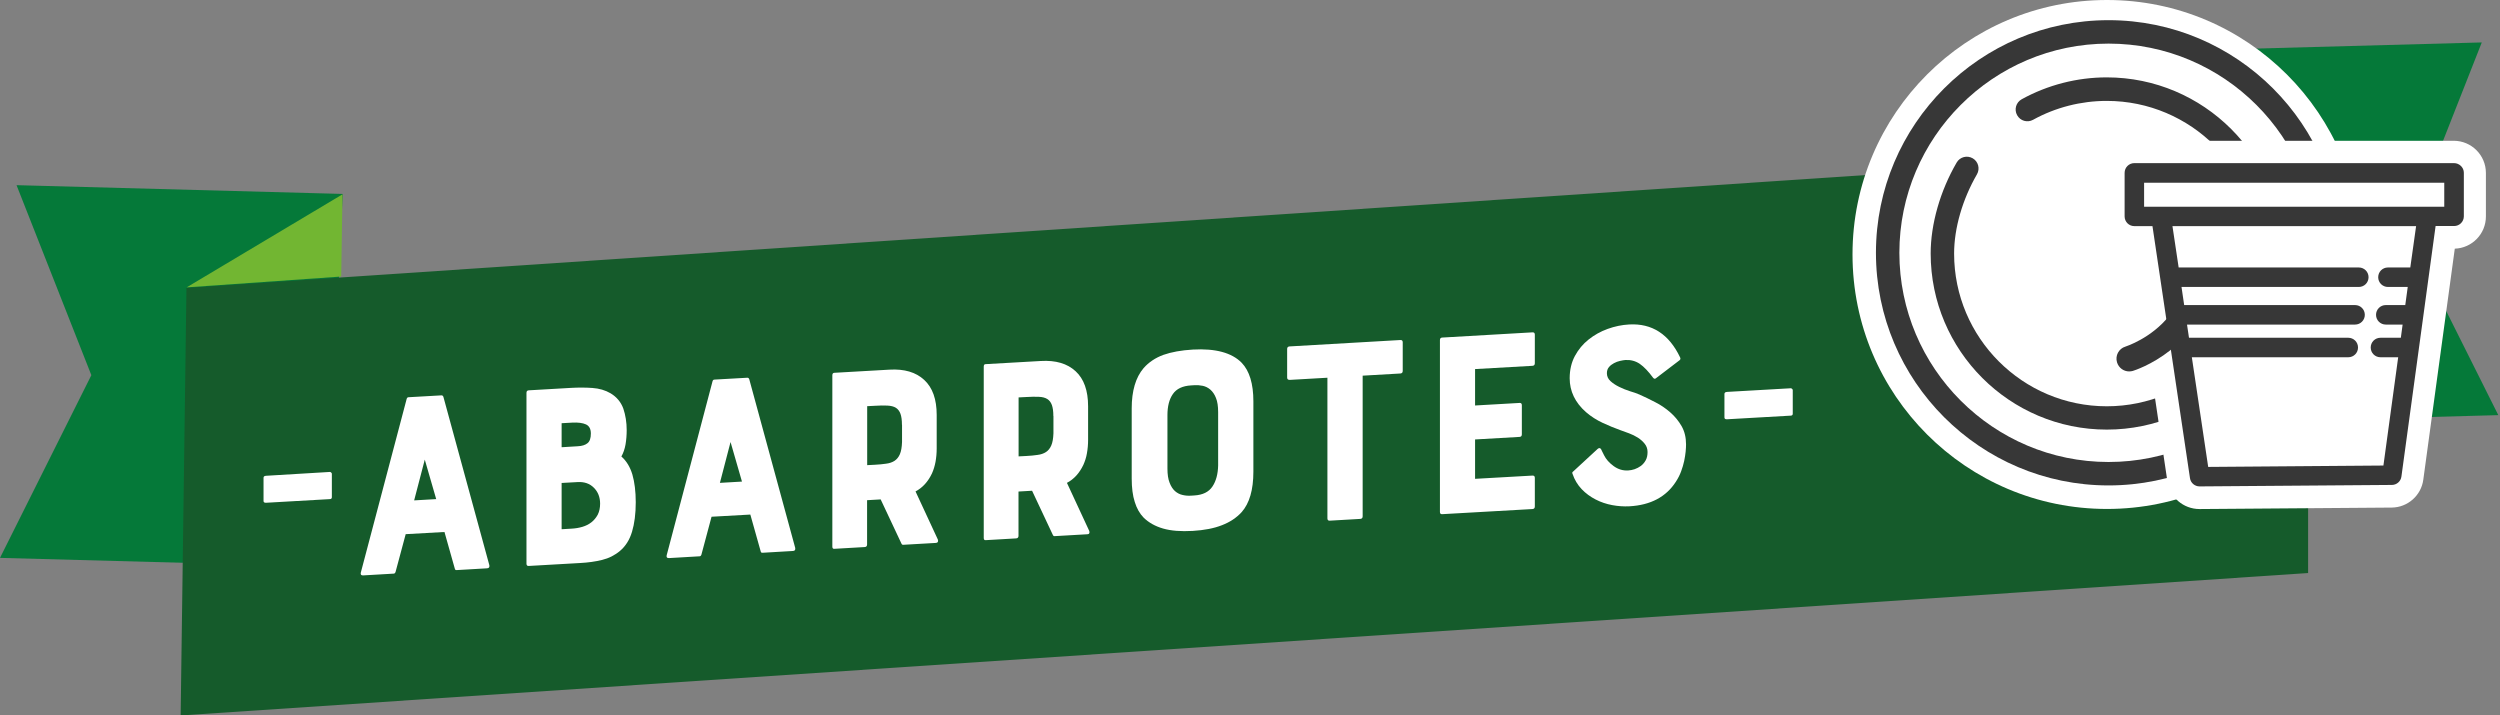
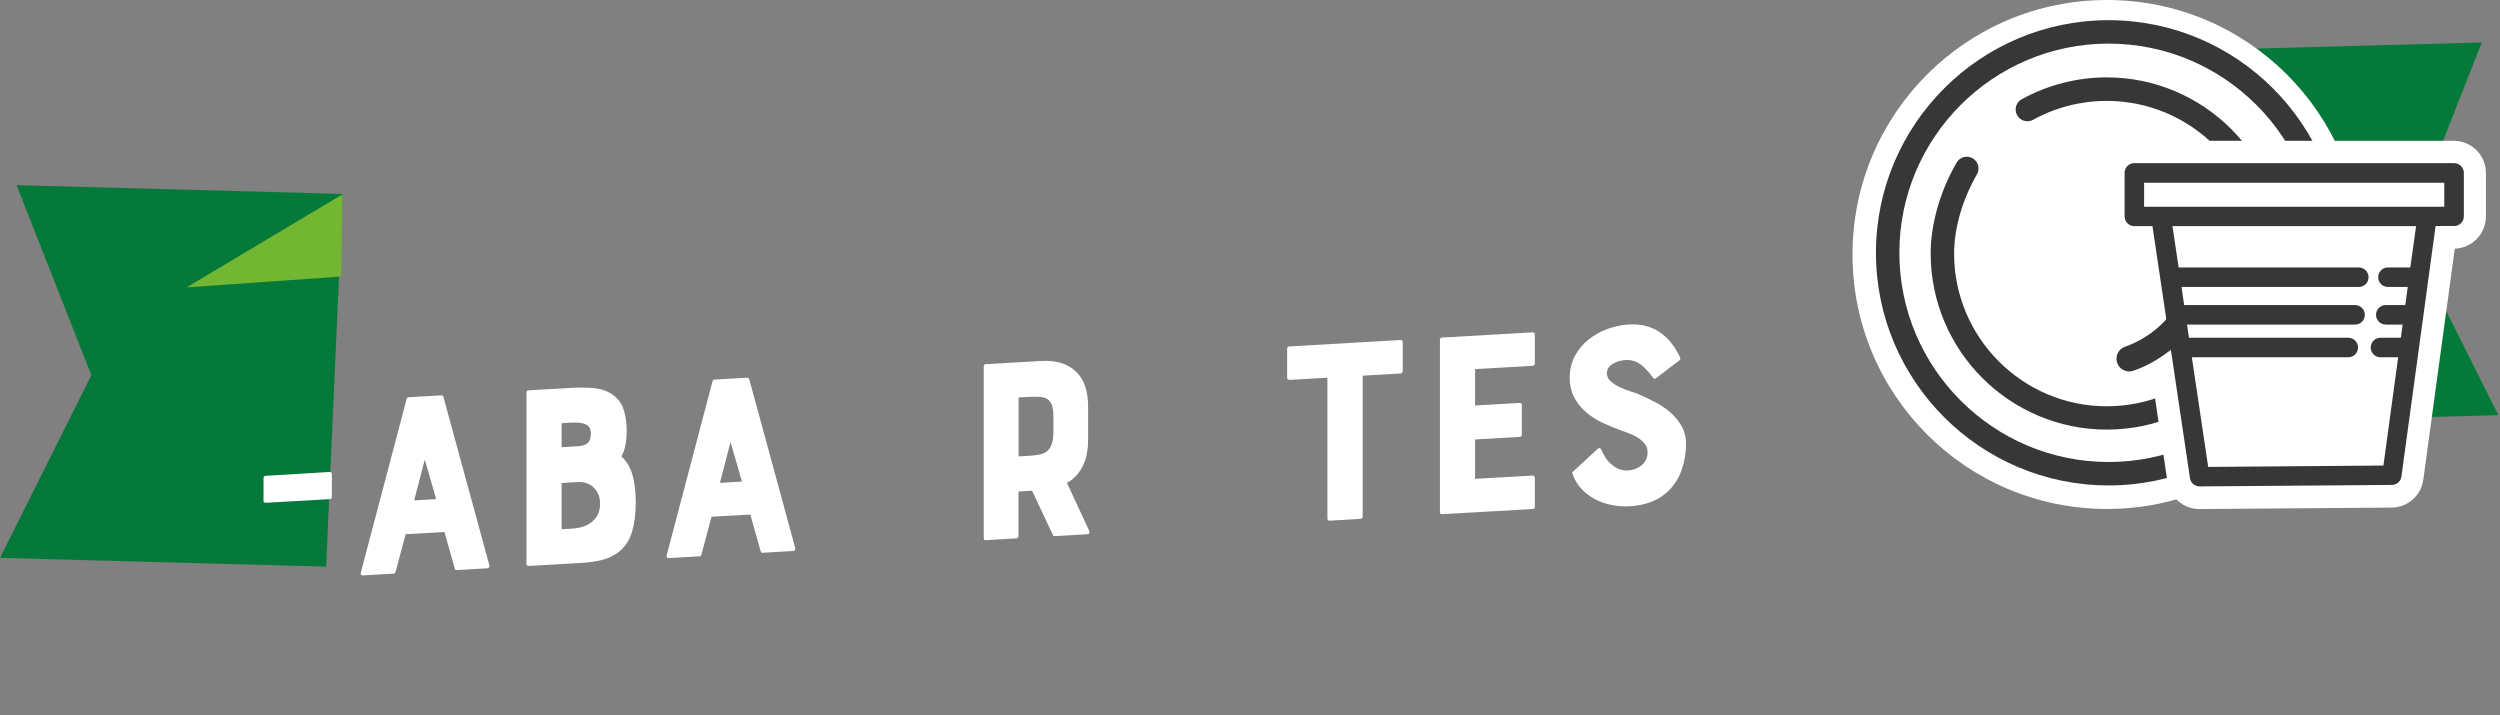
<svg xmlns="http://www.w3.org/2000/svg" width="297px" height="85px" viewBox="0 0 297 85" version="1.1">
  <rect x="0" y="0" width="297" height="85" fill="#808080" stroke="none" />
  <title>42F47D63-1550-42F8-ADEB-CEC4DD6465AC</title>
  <g id="Page-1" stroke="none" stroke-width="1" fill="none" fill-rule="evenodd">
    <g id="Categorías" transform="translate(-1027, -1649)" fill-rule="nonzero">
      <g id="Group-27" transform="translate(1027, 1649)">
        <polygon id="Path" fill="#057939" points="296.798 49.318 258.041 50.371 256.076 6.093 294.834 5.041 285.945 27.624" />
        <polygon id="Path" fill="#057939" points="0 66.276 38.746 67.317 40.711 23.039 1.965 21.998 10.853 44.57" />
-         <polygon id="Path" fill="#155B2B" points="21.461 85 274.203 68.077 274.203 17.262 22.151 34.196" />
        <path d="M39.202,56.066 C39.237,56.066 39.296,56.09 39.342,56.136 C39.389,56.183 39.424,56.23 39.424,56.277 L39.424,59.06 C39.424,59.212 39.354,59.282 39.202,59.294 L31.624,59.727 C31.413,59.739 31.308,59.668 31.308,59.528 L31.308,56.756 C31.308,56.604 31.413,56.534 31.624,56.522 L39.202,56.066 Z" id="Path" fill="#FFFFFF" />
        <path d="M51.821,59.294 L50.464,54.604 L49.201,59.446 L51.821,59.294 Z M48.312,47.389 C48.348,47.26 48.429,47.19 48.535,47.19 L52.453,46.968 C52.558,46.968 52.628,47.026 52.675,47.143 L58.136,67.153 C58.171,67.387 58.09,67.504 57.856,67.516 L54.254,67.726 C54.125,67.738 54.055,67.68 54.031,67.551 L52.803,63.2 L48.196,63.458 L46.991,67.949 C46.944,68.077 46.874,68.147 46.769,68.147 L43.143,68.358 C42.909,68.37 42.816,68.264 42.863,68.03 L48.312,47.389 Z" id="Shape" fill="#FFFFFF" />
        <polygon id="Path" fill="#72B632" points="22.174 34.138 40.687 23.086 40.535 32.852" />
        <path d="M67.913,62.803 C68.358,62.779 68.779,62.709 69.177,62.592 C69.574,62.475 69.937,62.3 70.252,62.054 C70.568,61.809 70.814,61.505 71.013,61.142 C71.2,60.768 71.293,60.335 71.293,59.832 C71.293,59.072 71.048,58.44 70.557,57.949 C70.065,57.446 69.41,57.224 68.615,57.271 L66.721,57.376 L66.721,62.873 L67.913,62.803 Z M66.721,53.131 L68.65,53.014 C69.153,52.991 69.539,52.862 69.796,52.651 C70.065,52.441 70.194,52.055 70.194,51.505 C70.194,50.956 69.995,50.593 69.609,50.418 C69.223,50.242 68.674,50.172 67.984,50.207 L66.721,50.277 L66.721,53.131 Z M74.451,51.096 C74.451,51.704 74.404,52.277 74.311,52.815 C74.217,53.341 74.053,53.821 73.819,54.23 C74.428,54.768 74.86,55.482 75.129,56.382 C75.387,57.283 75.527,58.382 75.527,59.668 C75.527,61.037 75.375,62.206 75.083,63.177 C74.79,64.148 74.311,64.896 73.656,65.446 C73.048,65.96 72.334,66.323 71.516,66.522 C70.697,66.721 69.843,66.838 68.954,66.884 L62.803,67.235 C62.639,67.247 62.545,67.153 62.545,66.966 L62.545,46.675 C62.545,46.488 62.627,46.383 62.803,46.371 L67.855,46.079 C68.72,46.032 69.562,46.032 70.381,46.09 C71.2,46.149 71.913,46.359 72.533,46.722 C73.27,47.166 73.773,47.774 74.053,48.546 C74.311,49.318 74.451,50.172 74.451,51.096" id="Shape" fill="#FFFFFF" />
        <path d="M88.146,57.212 L86.789,52.511 L85.526,57.364 L88.146,57.212 Z M84.649,45.295 C84.684,45.166 84.766,45.096 84.871,45.096 L88.789,44.874 C88.894,44.874 88.965,44.933 89.011,45.05 L94.473,65.095 C94.508,65.329 94.426,65.446 94.192,65.457 L90.59,65.668 C90.462,65.68 90.391,65.621 90.368,65.493 L89.14,61.13 L84.532,61.388 L83.328,65.89 C83.281,66.019 83.211,66.089 83.105,66.089 L79.48,66.3 C79.246,66.311 79.152,66.206 79.199,65.972 L84.649,45.295 Z" id="Shape" fill="#FFFFFF" />
-         <path d="M107.151,50.464 C107.151,49.915 107.092,49.482 106.975,49.155 C106.858,48.839 106.671,48.593 106.425,48.441 C106.18,48.289 105.841,48.207 105.431,48.184 C105.022,48.16 104.519,48.172 103.934,48.207 L103.022,48.254 L103.022,55.259 L103.934,55.213 C104.437,55.189 104.882,55.142 105.279,55.084 C105.665,55.037 106.004,54.92 106.273,54.745 C106.542,54.569 106.753,54.312 106.905,53.961 C107.057,53.61 107.139,53.131 107.162,52.523 L107.162,50.464 L107.151,50.464 Z M110.718,56.242 C110.25,57.224 109.606,57.938 108.764,58.382 L111.419,64.101 C111.454,64.206 111.454,64.288 111.419,64.37 C111.372,64.452 111.302,64.487 111.197,64.498 L107.314,64.721 C107.209,64.732 107.139,64.686 107.092,64.58 L104.624,59.329 L103.01,59.423 L103.01,64.686 C103.01,64.873 102.917,64.978 102.73,64.99 L99.104,65.2 C98.952,65.212 98.882,65.118 98.882,64.931 L98.882,44.593 C98.882,44.406 98.952,44.301 99.104,44.289 L105.665,43.915 C107.431,43.81 108.811,44.219 109.794,45.131 C110.788,46.044 111.279,47.435 111.279,49.295 L111.279,53.283 C111.279,53.833 111.232,54.359 111.139,54.873 C111.045,55.365 110.905,55.832 110.718,56.242" id="Shape" fill="#FFFFFF" />
        <path d="M125.138,49.424 C125.138,48.874 125.079,48.441 124.962,48.114 C124.845,47.786 124.658,47.552 124.412,47.4 C124.167,47.248 123.828,47.155 123.418,47.143 C123.009,47.12 122.506,47.131 121.921,47.166 L121.009,47.213 L121.009,54.218 L121.921,54.172 C122.424,54.148 122.869,54.102 123.266,54.043 C123.652,53.996 123.991,53.879 124.26,53.704 C124.529,53.528 124.74,53.271 124.892,52.92 C125.044,52.569 125.126,52.09 125.149,51.482 L125.149,49.424 L125.138,49.424 Z M128.705,55.224 C128.237,56.207 127.594,56.92 126.752,57.364 L129.406,63.083 C129.441,63.189 129.441,63.282 129.406,63.352 C129.36,63.434 129.289,63.469 129.184,63.469 L125.301,63.692 C125.196,63.703 125.126,63.656 125.079,63.551 L122.611,58.3 L120.998,58.394 L120.998,63.656 C120.998,63.844 120.904,63.949 120.717,63.961 L117.091,64.171 C116.939,64.183 116.869,64.089 116.869,63.902 L116.869,43.553 C116.869,43.365 116.939,43.26 117.091,43.26 L123.652,42.886 C125.418,42.781 126.798,43.19 127.781,44.102 C128.775,45.014 129.266,46.406 129.266,48.266 L129.266,52.265 C129.266,52.815 129.219,53.341 129.126,53.856 C129.044,54.347 128.892,54.803 128.705,55.224" id="Shape" fill="#FFFFFF" />
-         <path d="M144.715,48.967 C144.715,48.266 144.633,47.704 144.458,47.283 C144.294,46.862 144.072,46.535 143.791,46.289 C143.522,46.055 143.207,45.903 142.879,45.833 C142.54,45.763 142.201,45.74 141.873,45.763 L141.499,45.786 C140.493,45.845 139.768,46.184 139.335,46.815 C138.903,47.435 138.692,48.277 138.692,49.307 L138.692,55.657 C138.692,56.359 138.774,56.92 138.95,57.353 C139.113,57.785 139.335,58.113 139.593,58.347 C139.85,58.569 140.154,58.733 140.493,58.803 C140.832,58.885 141.172,58.908 141.499,58.885 L141.873,58.861 C142.879,58.803 143.604,58.452 144.037,57.797 C144.47,57.154 144.692,56.312 144.715,55.294 L144.715,48.967 Z M141.71,41.529 C144.399,41.377 146.341,41.904 147.51,43.096 C148.434,44.055 148.902,45.588 148.902,47.681 L148.902,56.031 C148.902,58.195 148.434,59.797 147.51,60.838 C146.902,61.505 146.119,62.031 145.171,62.393 C144.224,62.768 143.066,62.99 141.698,63.072 C140.283,63.154 139.113,63.06 138.178,62.791 C137.242,62.522 136.47,62.089 135.862,61.493 C135.394,61.013 135.043,60.394 134.809,59.633 C134.564,58.873 134.447,57.949 134.447,56.85 L134.447,48.511 C134.447,46.441 134.915,44.839 135.862,43.728 C136.47,43.038 137.254,42.512 138.201,42.161 C139.16,41.822 140.33,41.611 141.71,41.529" id="Shape" fill="#FFFFFF" />
        <path d="M152.913,44.851 L152.913,41.459 C152.913,41.272 153.007,41.167 153.194,41.155 L166.363,40.395 C166.55,40.383 166.644,40.477 166.644,40.664 L166.644,44.067 C166.644,44.254 166.55,44.36 166.363,44.371 L161.884,44.629 L161.884,61.341 C161.884,61.528 161.79,61.633 161.603,61.645 L157.977,61.855 C157.79,61.867 157.697,61.774 157.697,61.586 L157.697,44.874 L153.218,45.131 C153.007,45.131 152.913,45.038 152.913,44.851" id="Path" fill="#FFFFFF" />
        <path d="M171.064,60.815 L171.064,40.407 C171.064,40.219 171.146,40.114 171.322,40.103 L182.058,39.483 C182.245,39.471 182.338,39.565 182.338,39.752 L182.338,43.155 C182.338,43.342 182.245,43.447 182.058,43.459 L175.239,43.845 L175.239,48.172 L180.537,47.868 C180.701,47.856 180.795,47.95 180.795,48.137 L180.795,51.599 C180.795,51.786 180.713,51.891 180.537,51.903 L175.239,52.207 L175.239,56.885 L182.058,56.499 C182.245,56.487 182.338,56.581 182.338,56.768 L182.338,60.171 C182.338,60.358 182.245,60.464 182.058,60.475 L171.322,61.084 C171.146,61.095 171.064,61.002 171.064,60.815" id="Path" fill="#FFFFFF" />
        <path d="M194.77,46.874 C195.355,47.131 195.975,47.435 196.63,47.774 C197.285,48.102 197.881,48.511 198.431,48.991 C198.98,49.47 199.425,50.02 199.776,50.628 C200.127,51.248 200.302,51.961 200.302,52.792 C200.302,53.026 200.29,53.306 200.255,53.657 C200.22,53.996 200.162,54.371 200.08,54.768 C199.998,55.166 199.869,55.575 199.717,55.996 C199.565,56.417 199.355,56.826 199.097,57.224 C197.94,59.025 196.103,60.008 193.577,60.148 C192.899,60.183 192.221,60.136 191.531,60.008 C190.841,59.879 190.174,59.657 189.566,59.341 C188.946,59.025 188.385,58.616 187.905,58.113 C187.426,57.61 187.051,57.002 186.806,56.265 C186.759,56.16 186.794,56.078 186.899,56.008 L189.8,53.33 C189.964,53.189 190.104,53.201 190.209,53.365 C190.256,53.447 190.303,53.54 190.349,53.657 C190.396,53.774 190.466,53.914 190.56,54.078 C190.794,54.558 191.168,54.979 191.694,55.365 C192.221,55.751 192.794,55.926 193.425,55.891 C193.683,55.879 193.94,55.821 194.197,55.739 C194.454,55.645 194.712,55.517 194.934,55.353 C195.168,55.177 195.355,54.955 195.507,54.686 C195.659,54.417 195.729,54.09 195.729,53.704 C195.729,53.341 195.624,53.014 195.402,52.733 C195.18,52.453 194.911,52.207 194.583,51.996 C194.256,51.786 193.905,51.622 193.542,51.482 C193.168,51.341 192.829,51.225 192.513,51.108 C191.8,50.85 191.086,50.558 190.385,50.23 C189.683,49.903 189.016,49.482 188.408,48.956 C187.122,47.821 186.478,46.476 186.478,44.933 C186.478,43.938 186.689,43.05 187.098,42.289 C187.508,41.529 188.046,40.874 188.724,40.336 C189.402,39.798 190.151,39.377 190.993,39.073 C191.835,38.769 192.688,38.594 193.542,38.547 C196.256,38.395 198.279,39.693 199.6,42.465 C199.67,42.605 199.635,42.734 199.507,42.816 L196.7,44.956 C196.595,45.026 196.489,45.003 196.384,44.874 C195.834,44.126 195.308,43.576 194.805,43.225 C194.302,42.886 193.729,42.734 193.098,42.769 C192.934,42.781 192.724,42.816 192.466,42.874 C192.209,42.933 191.975,43.015 191.741,43.143 C191.507,43.272 191.308,43.412 191.145,43.611 C190.981,43.798 190.899,44.044 190.899,44.336 C190.899,44.699 191.039,45.014 191.32,45.272 C191.601,45.529 191.952,45.763 192.361,45.962 C192.77,46.161 193.191,46.336 193.636,46.476 C194.08,46.605 194.454,46.734 194.77,46.874" id="Path" fill="#FFFFFF" />
-         <path d="M212.757,46.125 C212.792,46.125 212.851,46.149 212.898,46.196 C212.944,46.242 212.979,46.289 212.979,46.336 L212.979,49.143 C212.979,49.295 212.909,49.365 212.757,49.377 L205.179,49.809 C204.968,49.821 204.863,49.751 204.863,49.599 L204.863,46.804 C204.863,46.652 204.968,46.57 205.179,46.558 L212.757,46.125 Z" id="Path" fill="#FFFFFF" />
        <path d="M280.542,30.232 C280.542,46.932 267.011,60.464 250.31,60.464 C233.61,60.464 220.078,46.932 220.078,30.232 C220.078,13.531 233.61,0 250.31,0 C267.011,0 280.542,13.531 280.542,30.232" id="Path" fill="#FFFFFF" />
        <path d="M250.497,5.181 C236.791,5.181 225.645,16.326 225.645,30.033 C225.645,43.74 236.802,54.885 250.497,54.885 C264.204,54.885 275.349,43.74 275.349,30.033 C275.349,16.326 264.204,5.181 250.497,5.181 M250.497,57.669 C235.259,57.669 222.862,45.272 222.862,30.033 C222.862,14.794 235.259,2.397 250.497,2.397 C265.736,2.397 278.133,14.794 278.133,30.033 C278.133,45.272 265.736,57.669 250.497,57.669" id="Shape" fill="#373737" />
        <path d="M250.287,51.037 C238.756,51.037 229.364,41.658 229.364,30.115 C229.364,26.63 230.487,22.688 232.452,19.309 C232.838,18.642 233.692,18.42 234.358,18.806 C235.025,19.192 235.247,20.045 234.861,20.712 C233.142,23.683 232.148,27.109 232.148,30.127 C232.148,40.126 240.288,48.266 250.287,48.266 C260.286,48.266 268.426,40.126 268.426,30.127 C268.426,20.127 260.286,11.987 250.287,11.987 C247.223,11.987 244.194,12.759 241.527,14.233 C240.849,14.607 240.007,14.362 239.633,13.683 C239.258,13.005 239.504,12.163 240.182,11.789 C243.258,10.093 246.755,9.192 250.275,9.192 C261.807,9.192 271.198,18.572 271.198,30.115 C271.198,41.658 261.83,51.037 250.287,51.037" id="Path" fill="#373737" />
        <path d="M291.5,16.724 L253.526,16.724 C251.421,16.724 249.702,18.443 249.702,20.548 L249.702,25.718 C249.702,27.776 251.339,29.46 253.374,29.542 L257.491,57.212 C257.76,59.072 259.386,60.475 261.304,60.475 L284.132,60.3 C286.027,60.288 287.641,58.861 287.887,56.99 L291.629,29.542 C293.676,29.472 295.325,27.788 295.325,25.718 L295.325,20.548 C295.325,18.431 293.606,16.724 291.5,16.724" id="Path" fill="#FFFFFF" />
-         <path d="M252.942,42.617 C252.942,42.617 256.415,41.564 258.894,38.453" id="Path" fill="#373737" />
        <path d="M252.942,44.126 C252.298,44.126 251.702,43.705 251.503,43.05 C251.258,42.254 251.714,41.412 252.497,41.178 C252.567,41.155 255.585,40.184 257.702,37.518 C258.228,36.863 259.175,36.758 259.818,37.284 C260.462,37.799 259.748,38.512 259.234,39.167 C258.532,40.044 258.59,41.003 257.83,41.611 C255.62,43.365 253.491,44.032 253.374,44.067 C253.234,44.102 253.094,44.126 252.942,44.126" id="Path" fill="#373737" />
        <path d="M290.378,24.56 L254.719,24.56 L254.719,21.706 L290.378,21.706 L290.378,24.56 Z M286.343,31.776 L283.688,31.776 C283.045,31.776 282.53,32.29 282.53,32.933 C282.53,33.577 283.045,34.091 283.688,34.091 L286.039,34.091 L285.746,36.243 L283.431,36.243 C282.788,36.243 282.273,36.758 282.273,37.401 C282.273,38.044 282.788,38.559 283.431,38.559 L285.431,38.559 L285.22,40.126 L282.799,40.126 C282.156,40.126 281.641,40.64 281.641,41.284 C281.641,41.927 282.156,42.442 282.799,42.442 L284.904,42.442 L283.15,55.306 L262.333,55.47 L260.391,42.442 L278.975,42.442 C279.618,42.442 280.133,41.927 280.133,41.284 C280.133,40.64 279.618,40.126 278.975,40.126 L260.052,40.126 L259.818,38.559 L279.782,38.559 C280.425,38.559 280.94,38.044 280.94,37.401 C280.94,36.758 280.425,36.243 279.782,36.243 L259.479,36.243 L259.163,34.091 L280.226,34.091 C280.87,34.091 281.384,33.577 281.384,32.933 C281.384,32.29 280.87,31.776 280.226,31.776 L258.824,31.776 L258.088,26.864 L287.033,26.864 L286.343,31.776 Z M291.535,19.379 L253.562,19.379 C252.918,19.379 252.404,19.893 252.404,20.537 L252.404,25.706 C252.404,26.349 252.918,26.864 253.562,26.864 L255.713,26.864 L260.169,56.803 C260.251,57.376 260.742,57.785 261.315,57.785 L261.327,57.785 L284.156,57.61 C284.729,57.61 285.22,57.177 285.29,56.604 L289.349,26.852 L291.547,26.852 C292.19,26.852 292.705,26.337 292.705,25.694 L292.705,20.525 C292.705,19.905 292.179,19.379 291.535,19.379" id="Shape" fill="#373737" />
      </g>
    </g>
  </g>
</svg>